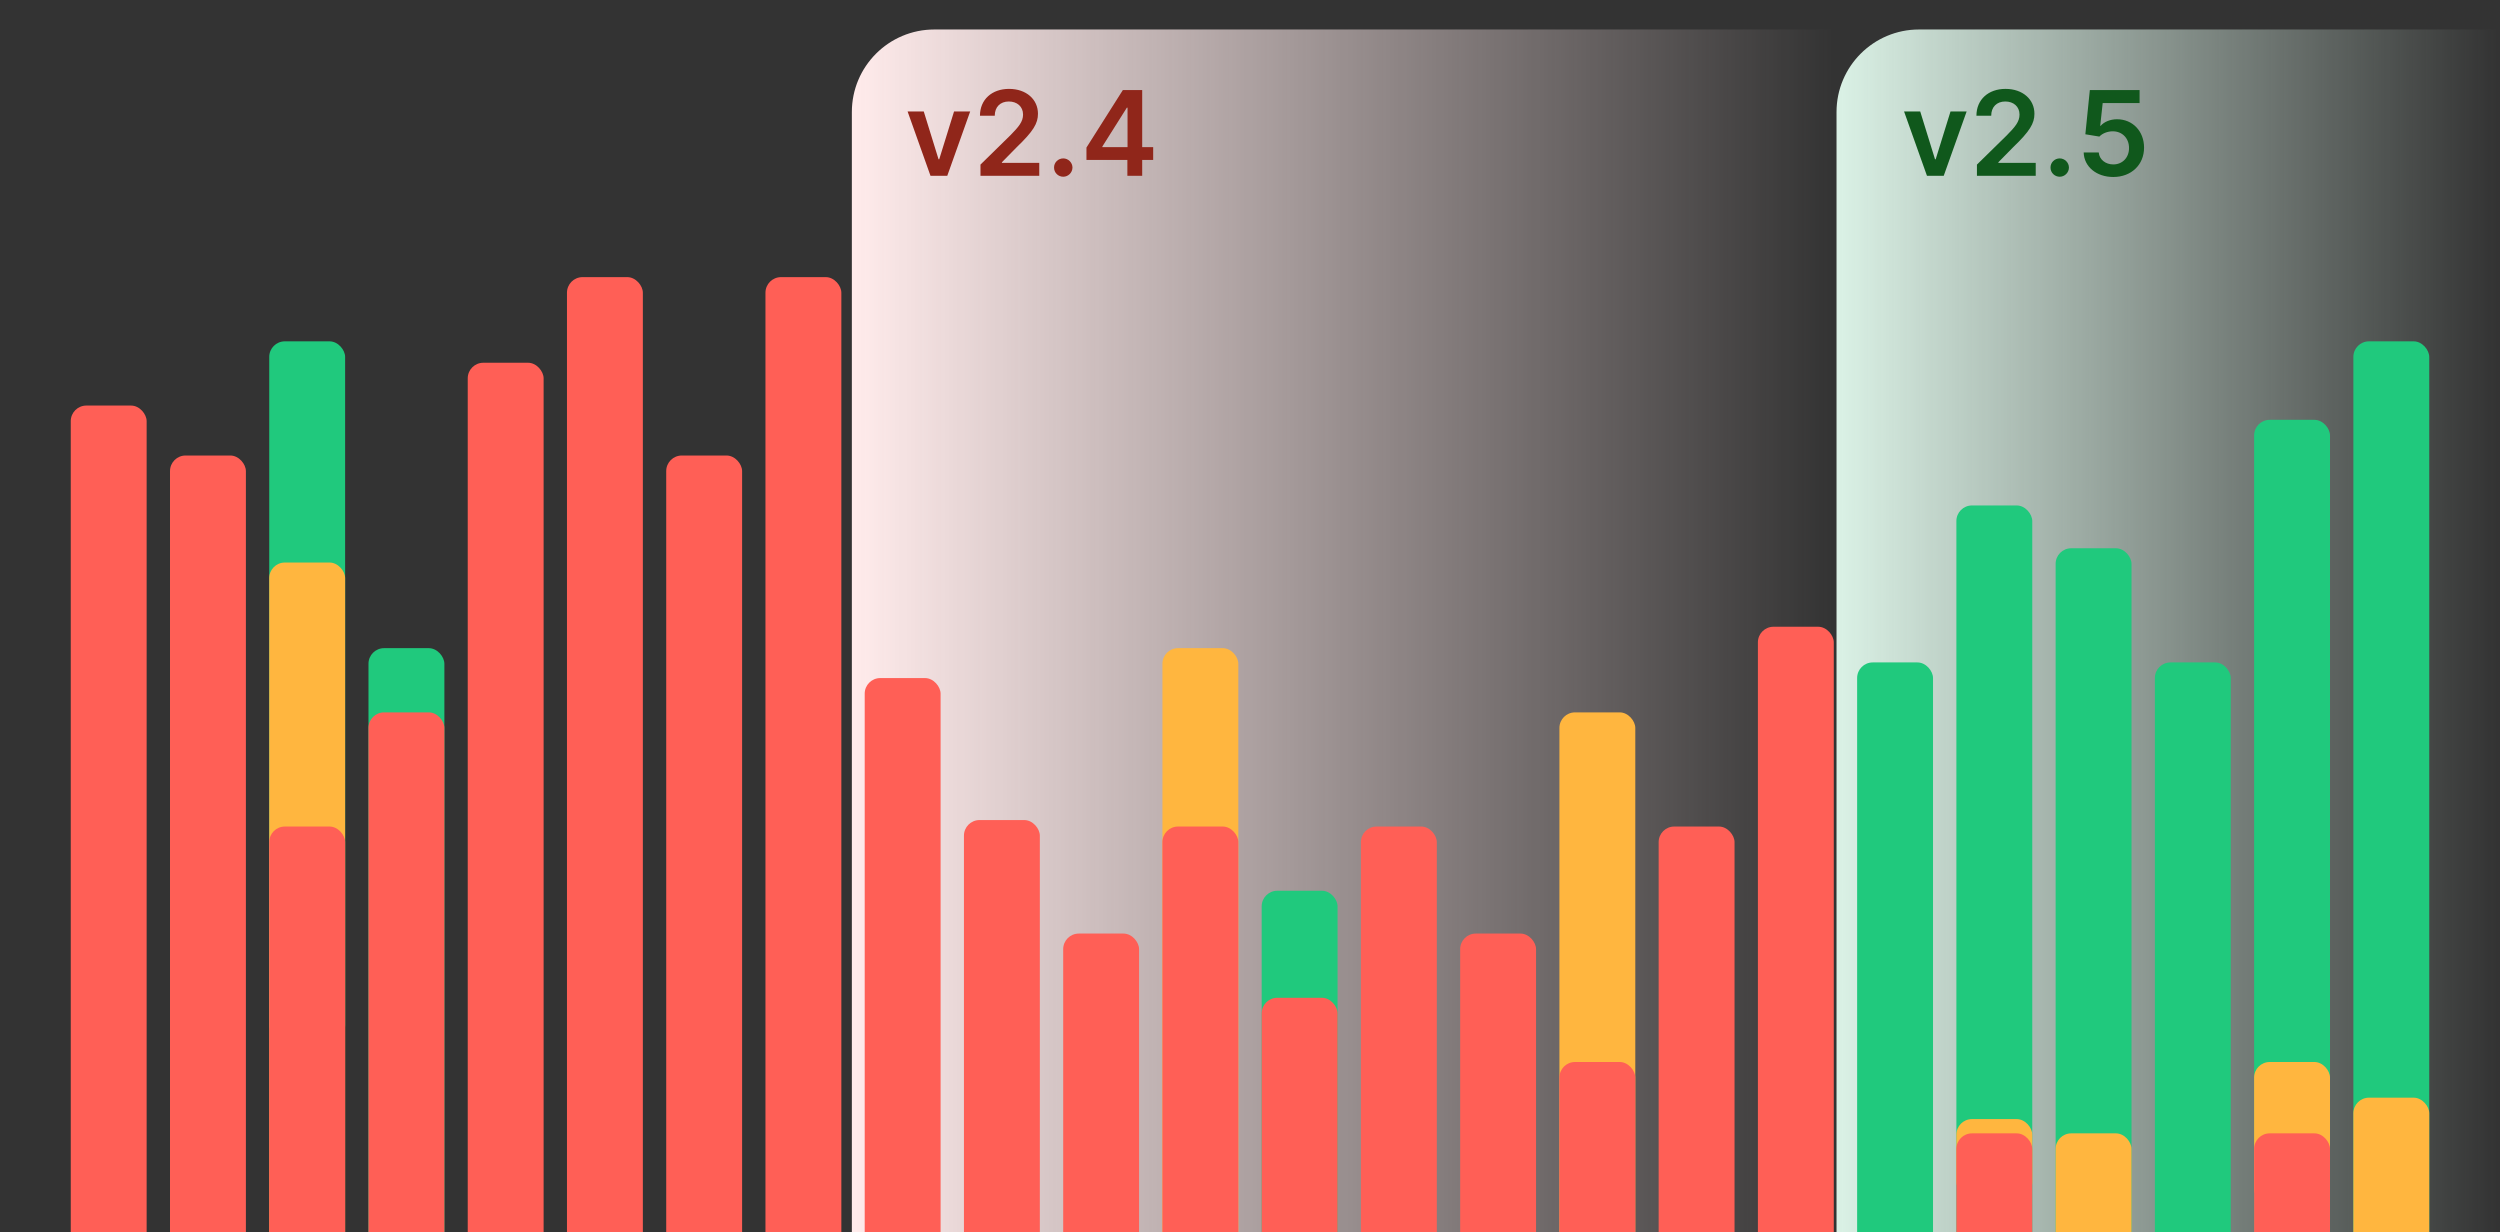
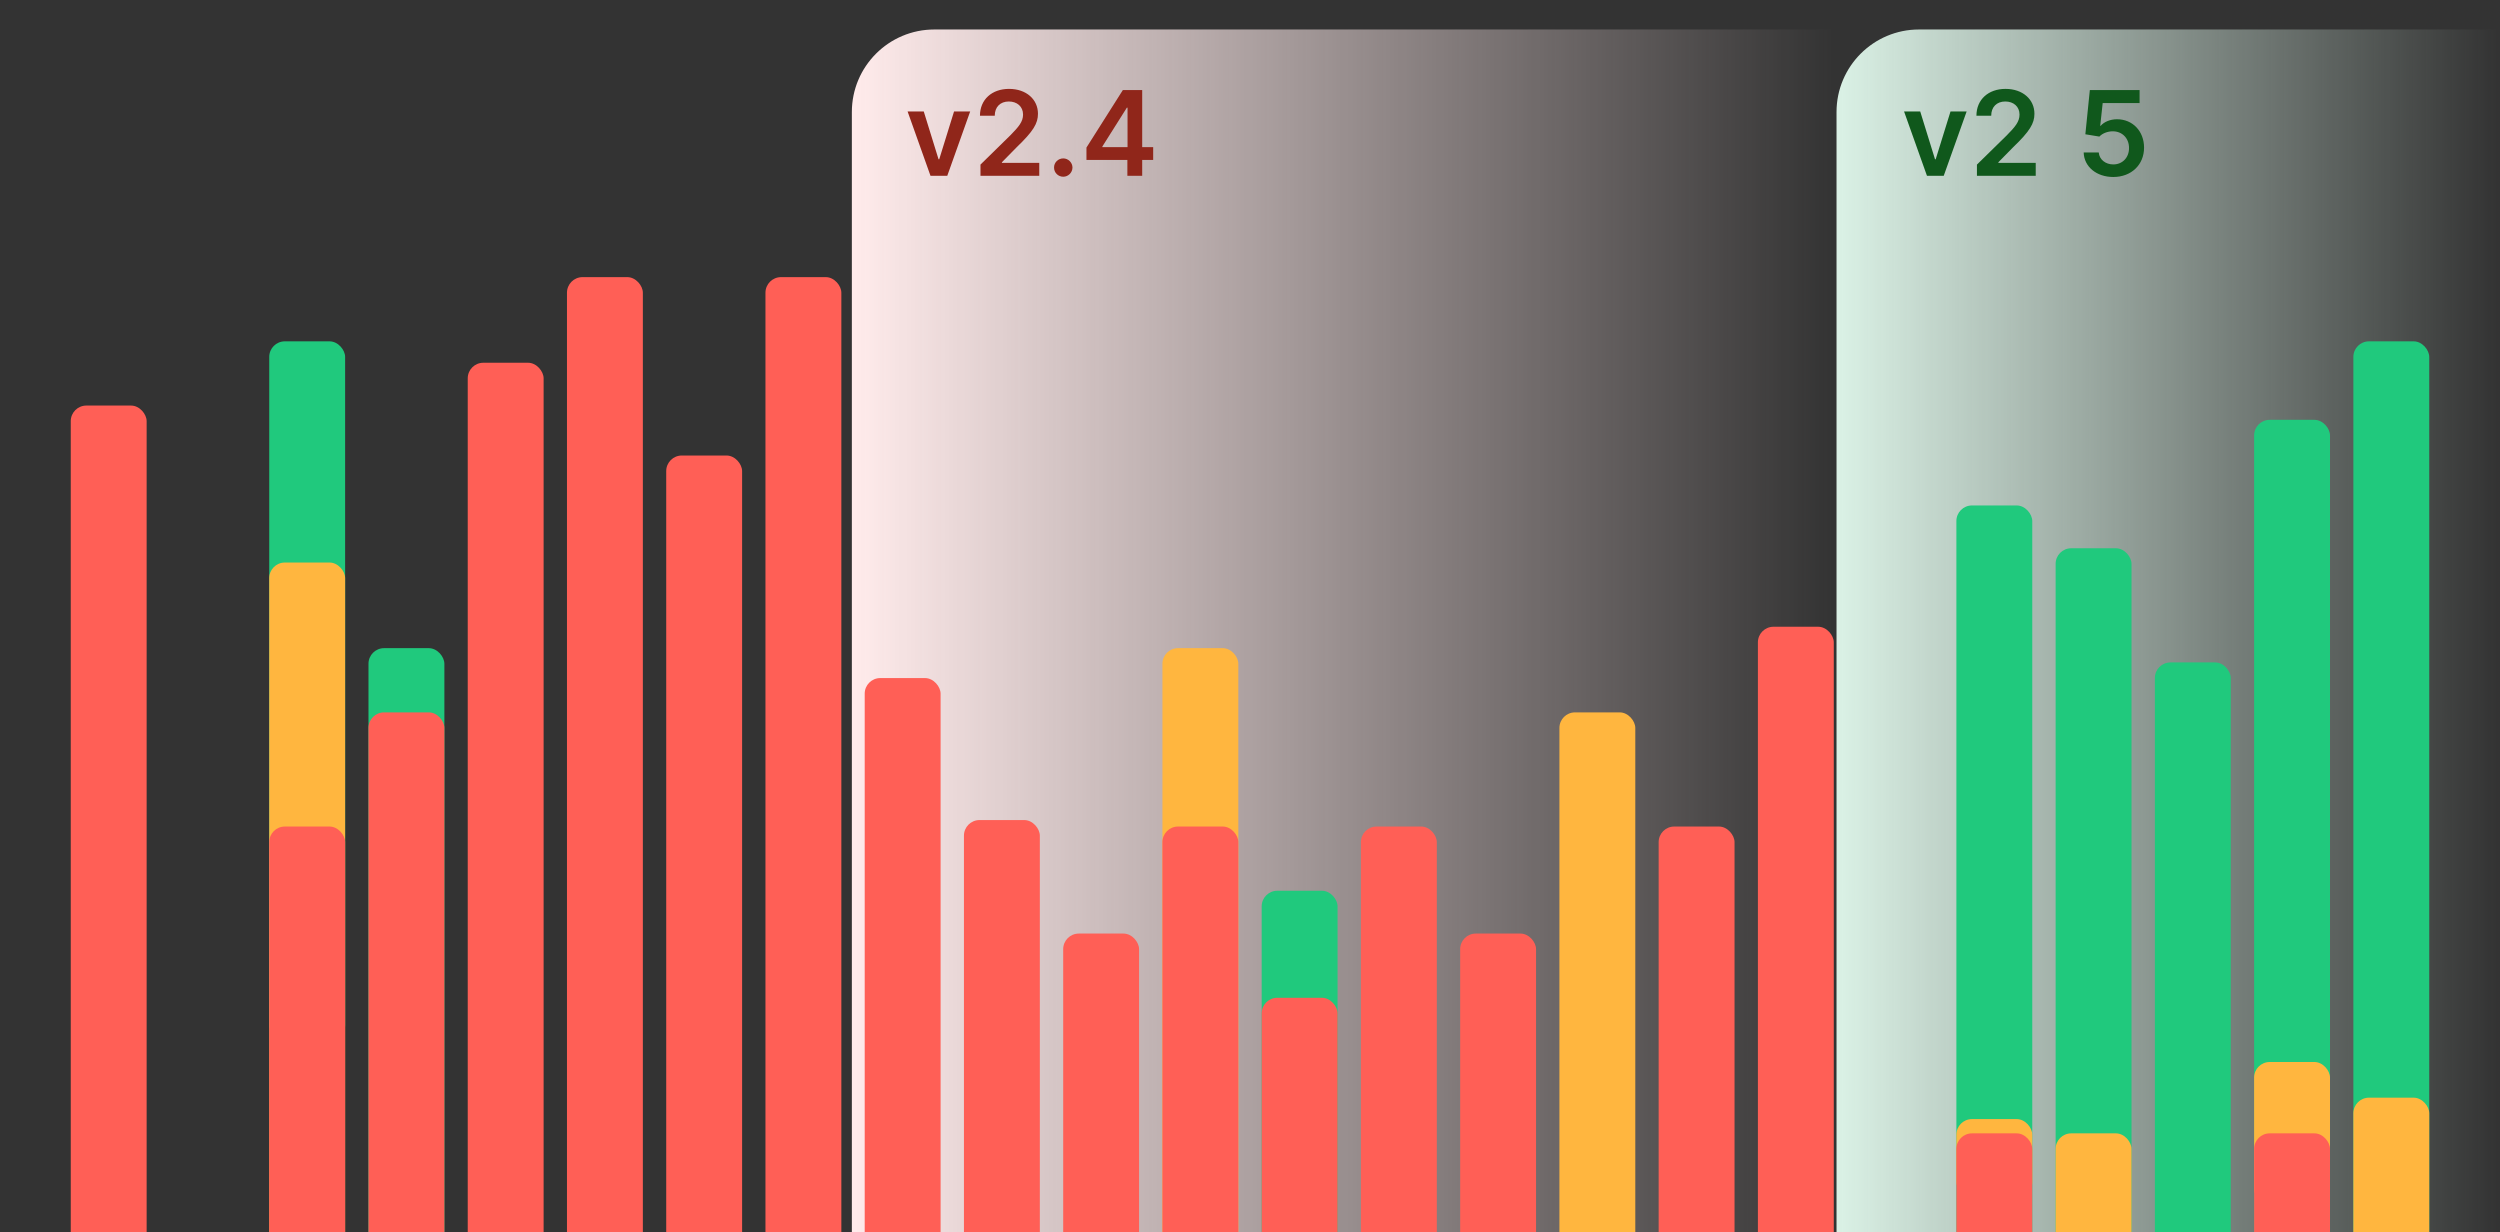
<svg xmlns="http://www.w3.org/2000/svg" width="424px" height="209px" viewBox="0 0 424 209" version="1.1">
  <rect x="0" y="0" width="424" height="209" fill="#333333" stroke="none" />
  <title>graph_2</title>
  <defs>
    <linearGradient x1="0%" y1="50%" x2="100%" y2="50%" id="linearGradient-1">
      <stop stop-color="#FFEBEB" offset="0%" />
      <stop stop-color="#FFEBEB" stop-opacity="0" offset="100%" />
    </linearGradient>
    <linearGradient x1="0%" y1="50%" x2="100%" y2="50%" id="linearGradient-2">
      <stop stop-color="#DBF2E6" offset="0%" />
      <stop stop-color="#DBF2E6" stop-opacity="0" offset="100%" />
    </linearGradient>
  </defs>
  <g id="Marketing-Page-Hero-Images" stroke="none" stroke-width="1" fill="none" fill-rule="evenodd">
    <g id="Group-12" transform="translate(12, 5)">
      <path d="M146.475,0 L299.475,0 L299.475,0 L299.475,204 L132.475,204 L132.475,14 C132.475,6.268 138.743,9.46895251e-16 146.475,0 Z" id="Rectangle" fill="url(#linearGradient-1)" />
      <path d="M313.475,0 L411.475,0 L411.475,0 L411.475,204 L299.475,204 L299.475,14 C299.475,6.268 305.743,9.46895251e-16 313.475,0 Z" id="Rectangle" fill="url(#linearGradient-2)" />
      <g id="v2.5" transform="translate(310.93, 10.075)" fill="#10581C" fill-rule="nonzero">
        <polygon id="Path" points="10.611 3.835 7.876 3.835 5.362 11.939 5.249 11.939 2.741 3.835 0 3.835 3.885 14.744 6.726 14.744" />
        <path d="M12.358,14.744 L22.329,14.744 L22.329,12.542 L15.994,12.542 L15.994,12.443 L18.501,9.893 C21.328,7.18 22.109,5.859 22.109,4.219 C22.109,1.783 20.128,0 17.202,0 C14.318,0 12.273,1.79 12.273,4.553 L14.78,4.553 C14.78,3.068 15.717,2.138 17.166,2.138 C18.551,2.138 19.581,2.983 19.581,4.354 C19.581,5.568 18.842,6.435 17.408,7.891 L12.358,12.841 L12.358,14.744 Z" id="Path" />
-         <path d="M26.399,14.9 C27.237,14.9 27.954,14.204 27.962,13.338 C27.954,12.486 27.237,11.79 26.399,11.79 C25.533,11.79 24.83,12.486 24.837,13.338 C24.83,14.204 25.533,14.9 26.399,14.9 Z" id="Path" />
        <path d="M35.483,14.943 C38.558,14.943 40.703,12.855 40.703,9.964 C40.703,7.166 38.757,5.149 36.115,5.149 C34.936,5.149 33.892,5.618 33.352,6.257 L33.267,6.257 L33.686,2.401 L39.943,2.401 L39.943,0.199 L31.506,0.199 L30.746,7.699 L33.125,8.089 C33.615,7.55 34.538,7.187 35.412,7.195 C37.01,7.202 38.16,8.381 38.153,10.028 C38.16,11.655 37.038,12.812 35.483,12.812 C34.169,12.812 33.111,11.981 33.018,10.788 L30.462,10.788 C30.533,13.203 32.642,14.943 35.483,14.943 Z" id="Path" />
      </g>
      <g id="v2.4" transform="translate(141.93, 10.075)" fill="#90261A" fill-rule="nonzero">
        <polygon id="Path" points="10.611 3.835 7.876 3.835 5.362 11.939 5.249 11.939 2.741 3.835 0 3.835 3.885 14.744 6.726 14.744" />
        <path d="M12.358,14.744 L22.329,14.744 L22.329,12.542 L15.994,12.542 L15.994,12.443 L18.501,9.893 C21.328,7.18 22.109,5.859 22.109,4.219 C22.109,1.783 20.128,0 17.202,0 C14.318,0 12.273,1.79 12.273,4.553 L14.78,4.553 C14.78,3.068 15.717,2.138 17.166,2.138 C18.551,2.138 19.581,2.983 19.581,4.354 C19.581,5.568 18.842,6.435 17.408,7.891 L12.358,12.841 L12.358,14.744 Z" id="Path" />
        <path d="M26.399,14.9 C27.237,14.9 27.954,14.204 27.962,13.338 C27.954,12.486 27.237,11.79 26.399,11.79 C25.533,11.79 24.83,12.486 24.837,13.338 C24.83,14.204 25.533,14.9 26.399,14.9 Z" id="Path" />
        <path d="M30.334,12.045 L37.273,12.045 L37.273,14.744 L39.787,14.744 L39.787,12.045 L41.648,12.045 L41.648,9.879 L39.787,9.879 L39.787,0.199 L36.506,0.199 L30.334,9.95 L30.334,12.045 Z M37.301,9.879 L33.033,9.879 L33.033,9.766 L37.187,3.182 L37.301,3.182 L37.301,9.879 Z" id="Shape" />
      </g>
      <g id="Rectangle-11" transform="translate(151.485, 134.081)" fill="#FF5F56">
        <rect id="Rectangle" x="0" y="0" width="12.871" height="74.919" rx="2.646" />
      </g>
      <g id="Rectangle-10" transform="translate(168.317, 153.333)" fill="#FF5F56">
        <rect id="Rectangle" x="0" y="0" width="12.871" height="55.667" rx="2.646" />
      </g>
      <g id="Group-19" transform="translate(185.149, 104.927)">
        <rect id="Rectangle" fill="#FFB63F" x="0" y="0" width="12.871" height="104.072" rx="2.646" />
        <rect id="Rectangle" fill="#FF5F56" x="0" y="30.254" width="12.871" height="73.819" rx="2.646" />
      </g>
      <g id="Group-18" transform="translate(201.98, 146.072)">
        <rect id="Rectangle" fill="#20C97D" x="0" y="0" width="12.871" height="62.928" rx="2.646" />
        <rect id="Rectangle" fill="#FF5F56" x="0" y="18.152" width="12.871" height="44.775" rx="2.646" />
      </g>
      <g id="Rectangle-9" transform="translate(218.812, 135.181)" fill="#FF5F56">
        <rect id="Rectangle" x="0" y="0" width="12.871" height="73.819" rx="2.646" />
      </g>
      <g id="Rectangle-8" transform="translate(235.644, 153.333)" fill="#FF5F56">
        <rect id="Rectangle" x="0" y="0" width="12.871" height="55.667" rx="2.646" />
      </g>
      <g id="Group-17" transform="translate(252.475, 115.819)">
        <rect id="Rectangle" fill="#FFB63F" x="0" y="0" width="12.871" height="93.181" rx="2.646" />
-         <rect id="Rectangle" fill="#FF5F56" x="0" y="59.297" width="12.871" height="33.884" rx="2.646" />
      </g>
      <g id="Rectangle-7" transform="translate(269.307, 135.181)" fill="#FF5F56">
        <rect id="Rectangle" x="0" y="0" width="12.871" height="73.819" rx="2.646" />
      </g>
      <g id="Rectangle-5" transform="translate(286.139, 101.297)" fill="#FF5F56">
        <rect id="Rectangle" x="0" y="0" width="12.871" height="107.703" rx="2.646" />
      </g>
      <g id="Rectangle-18" transform="translate(0, 63.783)" fill="#FF5F56">
        <rect id="Rectangle" x="0" y="0" width="12.871" height="145.217" rx="2.646" />
      </g>
      <g id="Rectangle-17" transform="translate(16.832, 72.254)" fill="#FF5F56">
-         <rect id="Rectangle" x="0" y="0" width="12.871" height="136.746" rx="2.646" />
-       </g>
+         </g>
      <g id="Group-21" transform="translate(33.663, 52.891)">
        <rect id="Rectangle" fill="#20C97D" x="0" y="0" width="12.871" height="118.594" rx="2.646" />
        <rect id="Rectangle" fill="#FFB63F" x="0" y="37.514" width="12.871" height="118.594" rx="2.646" />
        <rect id="Rectangle" fill="#FF5F56" x="0" y="82.29" width="12.871" height="73.819" rx="2.646" />
      </g>
      <g id="Group-20" transform="translate(50.495, 104.927)">
        <rect id="Rectangle" fill="#20C97D" x="0" y="0" width="12.871" height="104.072" rx="2.646" />
        <rect id="Rectangle" fill="#FF5F56" x="0" y="10.891" width="12.871" height="93.181" rx="2.646" />
      </g>
      <g id="Rectangle-16" transform="translate(67.327, 56.522)" fill="#FF5F56">
        <rect id="Rectangle" x="0" y="0" width="12.871" height="152.478" rx="2.646" />
      </g>
      <g id="Rectangle-15" transform="translate(84.158, 42)" fill="#FF5F56">
        <rect id="Rectangle" x="0" y="0" width="12.871" height="167" rx="2.646" />
      </g>
      <g id="Rectangle-14" transform="translate(100.99, 72.254)" fill="#FF5F56">
        <rect id="Rectangle" x="0" y="0" width="12.871" height="136.746" rx="2.646" />
      </g>
      <g id="Rectangle-13" transform="translate(117.822, 42)" fill="#FF5F56">
        <rect id="Rectangle" x="0" y="0" width="12.871" height="167" rx="2.646" />
      </g>
      <g id="Rectangle-12" transform="translate(134.654, 110)" fill="#FF5F56">
        <rect id="Rectangle" x="0" y="0" width="12.871" height="99" rx="2.646" />
      </g>
      <g id="Rectangle-4" transform="translate(302.97, 107.348)" fill="#20C97D">
-         <rect id="Rectangle" x="0" y="0" width="12.871" height="101.652" rx="2.646" />
-       </g>
+         </g>
      <g id="Group-16" transform="translate(319.802, 80.725)">
        <rect id="Rectangle" fill="#20C97D" x="0" y="0" width="12.871" height="128.275" rx="2.646" />
        <rect id="Rectangle" fill="#FFB63F" x="0" y="104.072" width="12.871" height="13.312" rx="2.646" />
        <rect id="Rectangle" fill="#FF5F56" x="0" y="106.493" width="12.871" height="21.783" rx="2.646" />
      </g>
      <g id="Group-15" transform="translate(336.634, 87.986)">
        <rect id="Rectangle" fill="#20C97D" x="0" y="0" width="12.871" height="121.014" rx="2.646" />
        <rect id="Rectangle" fill="#FFB63F" x="0" y="99.232" width="12.871" height="21.783" rx="2.646" />
      </g>
      <g id="Rectangle-3" transform="translate(353.465, 107.348)" fill="#20C97D">
        <rect id="Rectangle" x="0" y="0" width="12.871" height="101.652" rx="2.646" />
      </g>
      <g id="Group-14" transform="translate(370.297, 66.203)">
        <rect id="Rectangle" fill="#20C97D" x="0" y="0" width="12.871" height="142.797" rx="2.646" />
        <rect id="Rectangle" fill="#FFB63F" x="0" y="108.913" width="12.871" height="24.203" rx="2.646" />
        <rect id="Rectangle" fill="#FF5F56" x="0" y="121.014" width="12.871" height="21.783" rx="2.646" />
      </g>
      <g id="Group-13" transform="translate(387.129, 52.891)">
        <rect id="Rectangle" fill="#20C97D" x="0" y="0" width="12.871" height="156.109" rx="2.646" />
        <rect id="Rectangle" fill="#FFB63F" x="0" y="128.275" width="12.871" height="27.833" rx="2.646" />
      </g>
    </g>
  </g>
</svg>